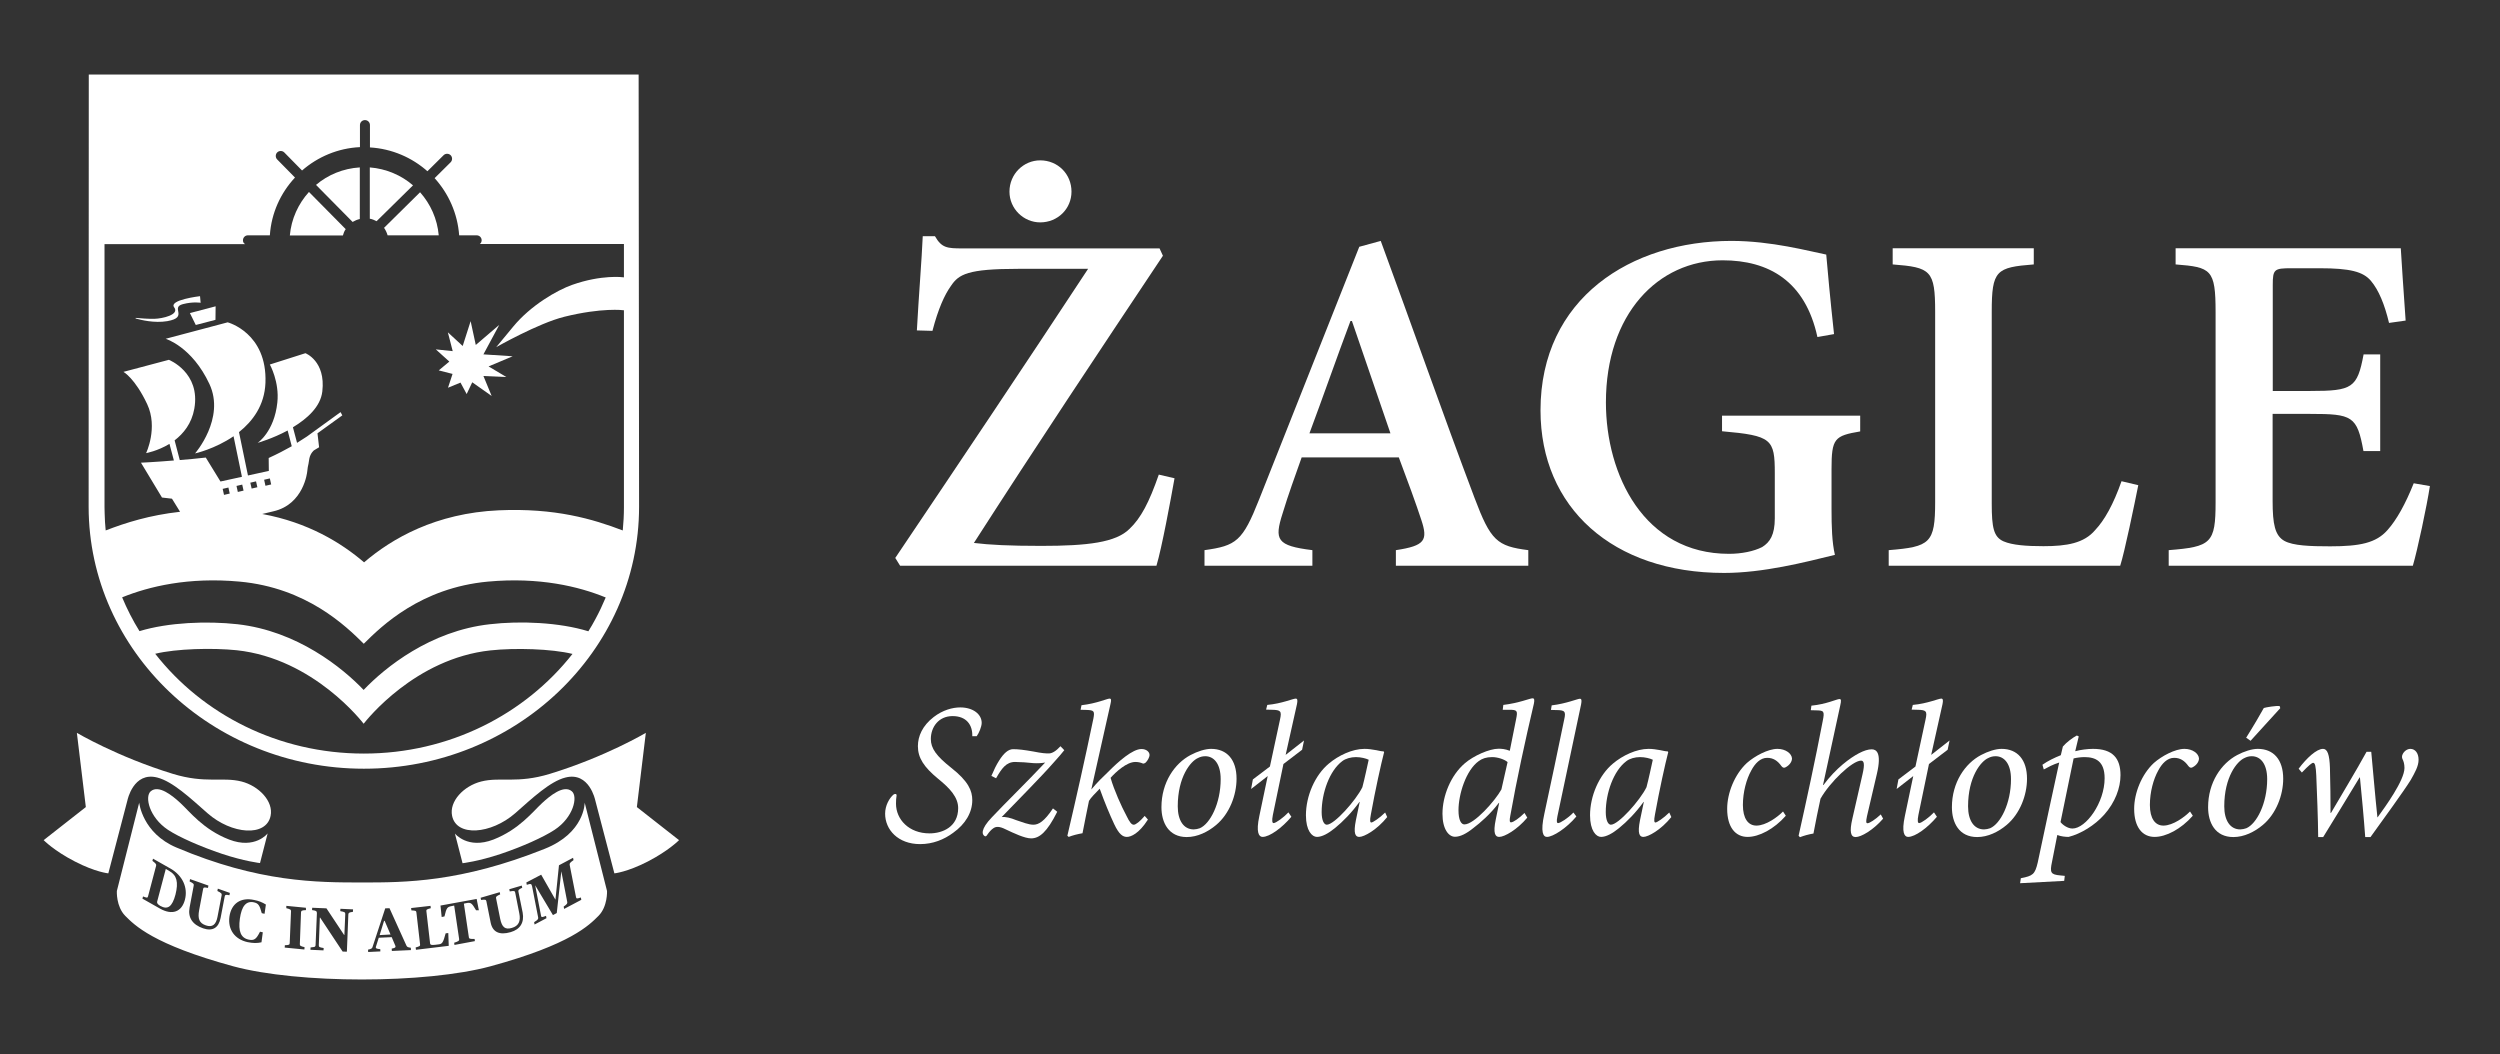
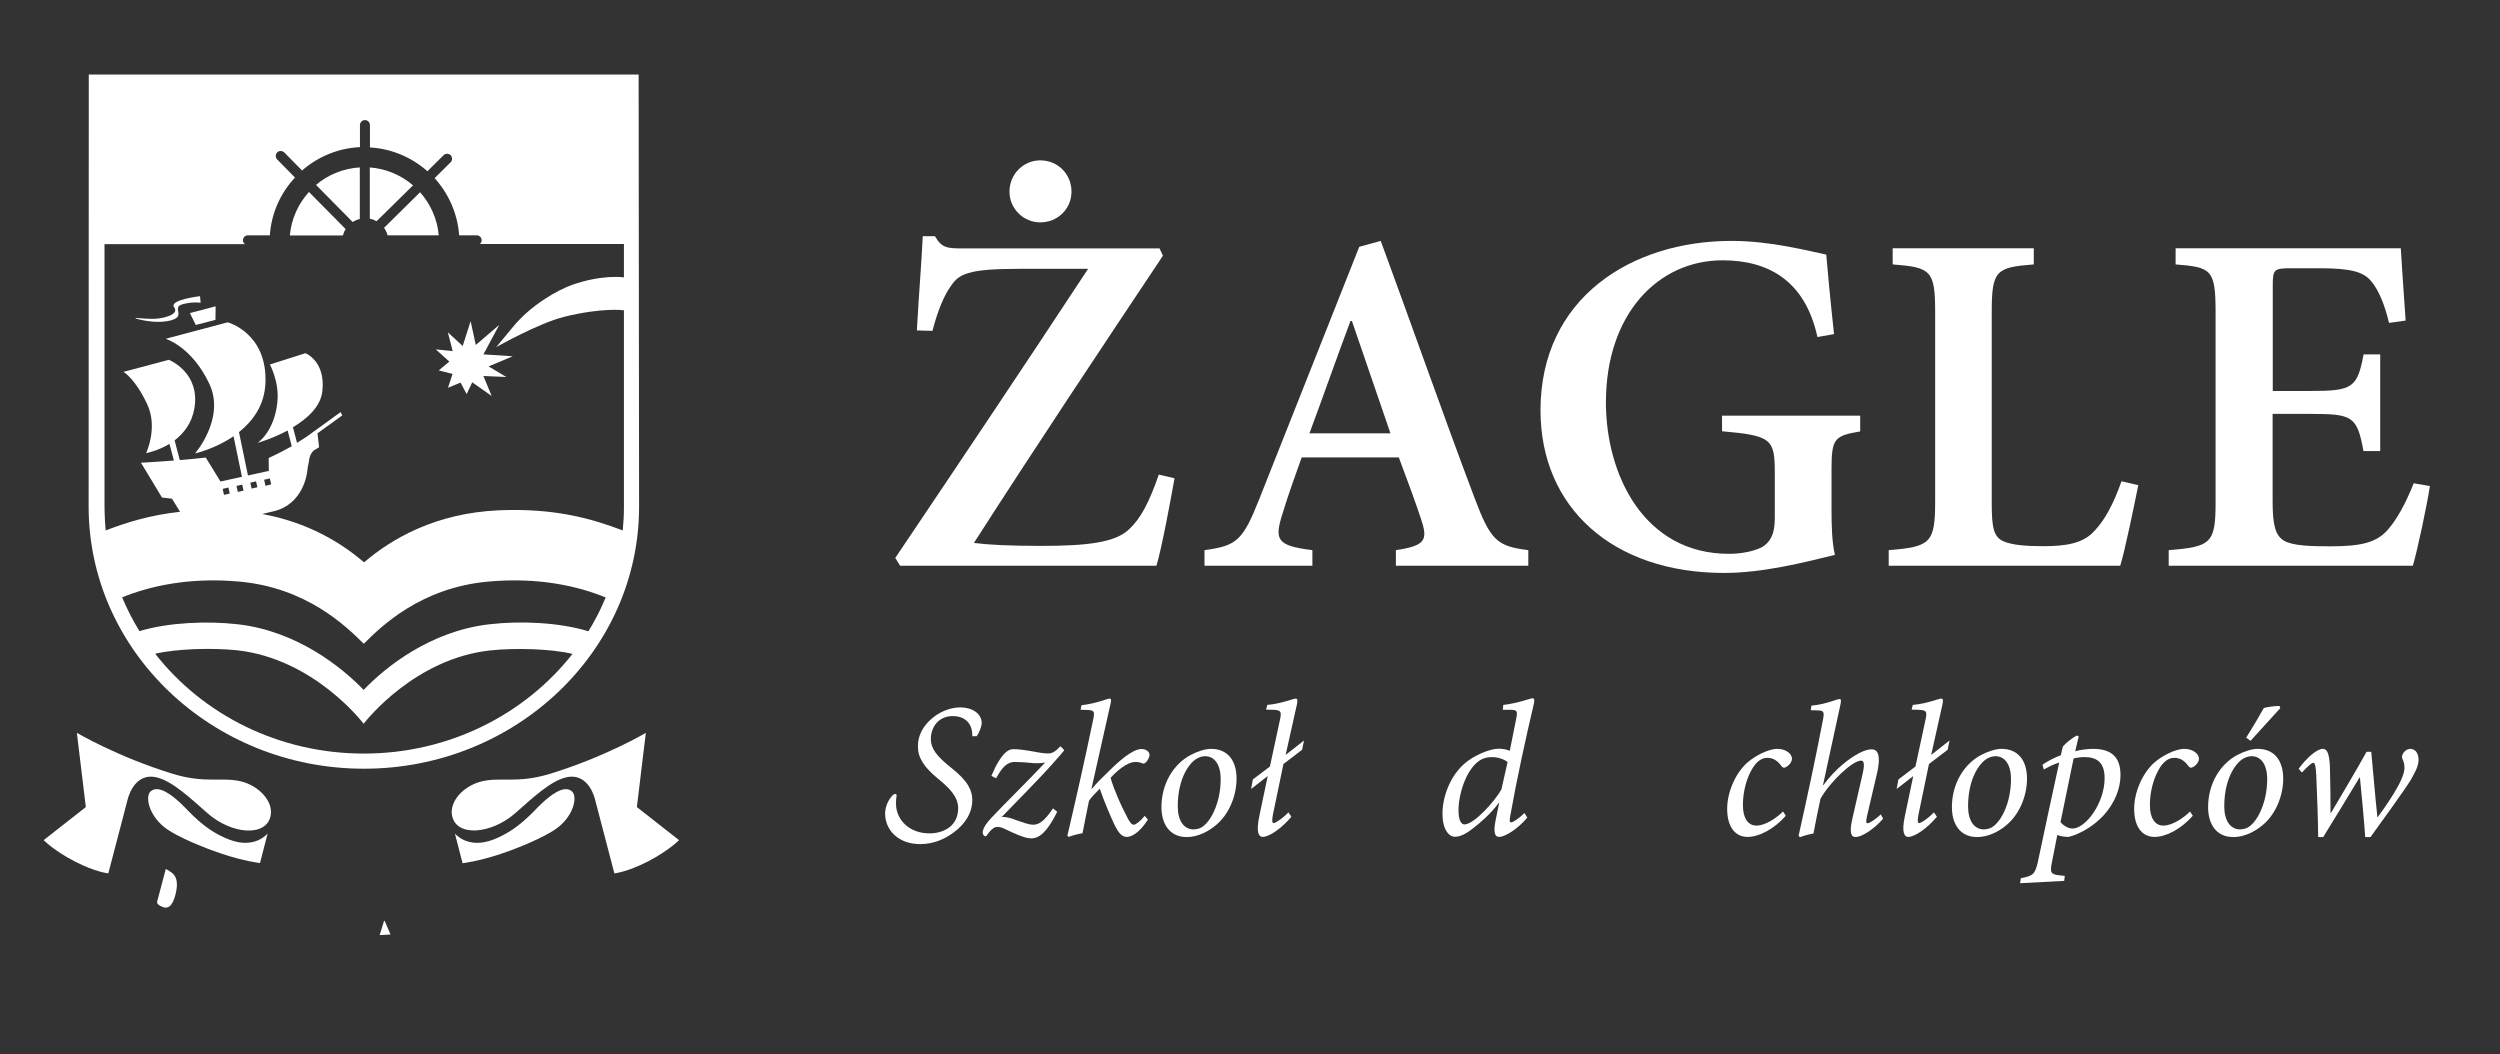
<svg xmlns="http://www.w3.org/2000/svg" version="1.1" id="Warstwa_1" x="0px" y="0px" viewBox="0 0 1700.9 717.4" style="enable-background:new 0 0 1700.9 717.4;" xml:space="preserve">
  <rect x="0" y="0" width="1700.9" height="717.4" fill="#333333" stroke="none" />
  <style type="text/css">
	.st0{fill:#FFFFFF;}
</style>
  <g>
    <path class="st0" d="M799.1,325.4c-2.6,14.6-8.6,47.2-12.3,59.5H612.4l-3.3-5.3C653,314.4,697.5,248,740.3,182.9h-47.5   c-34.5,0-40.5,3.7-45.8,11.6c-4.3,6-8.6,15.3-12.6,30.6l-10.6-0.3c1.3-23.9,3.3-47.9,4-64.1h8.3c4.6,8,8.3,8.3,18.6,8.3h134.2   l2.3,5c-43.2,64.8-85.7,128.6-128.6,195.4c10.6,1.3,23.9,2,45.8,2c31.6,0,50.8-2.3,60.1-11.6c7.7-7.3,13.3-17.9,19.9-36.9   L799.1,325.4z M729,130.4c0,11.6-9.3,20.9-21.3,20.9c-11.3,0-20.9-9.3-20.9-20.9c0-12,9.6-21.3,20.9-21.3   C719.7,109.1,729,118.4,729,130.4z" />
    <path class="st0" d="M949.7,384.9v-10.6c19.9-3,21.9-6.7,17.3-20.6c-3.6-11-9.3-26.6-15.3-42.5h-66.1c-4.3,12.3-9,24.9-13,38.2   c-5.7,17.9-4,21.9,20.3,24.9v10.6h-73.4v-10.6c21.6-3,25.9-6,37.2-34.6l68.1-171.8l14.6-4c21.3,57.8,42.2,117.6,63.8,174.8   c11,29.2,15.3,32.9,36.6,35.6v10.6H949.7z M919.8,218.4h-1c-9.6,25.6-18.6,51.5-27.9,76.4H946L919.8,218.4z" />
    <path class="st0" d="M1265.7,293.5c-17.6,3-19.6,4.7-19.6,25.6v27.2c0,12,0.3,22.6,2.3,31.2c-20.3,5-48.8,12.3-75.4,12.3   c-75.8,0-124.9-44.5-124.9-110.6c0-76.4,61.8-115.3,129.9-115.3c27.3,0,52.8,7,64.5,9.3c1,11.6,2.6,29.2,5.3,54.1l-11.3,2   c-8.3-38.2-33.2-52.2-64.5-52.2c-43.9,0-79.4,36.5-79.4,96.7c0,49.2,25.9,103,83.7,103c8.6,0,16.9-1.7,22.6-4.6   c5.3-3.3,8.6-8.3,8.6-19.6v-30.6c0-23.3-2-25.6-35.9-28.6v-10.6h94V293.5z" />
    <path class="st0" d="M1454.8,330.1c-2.6,13-9.3,45.5-12.3,54.8H1285v-10.6c28.2-2.3,31.6-4.7,31.6-32.9V212.1   c0-28.2-3-30.2-28.9-32.2v-11h96v11c-25.6,2-28.6,4-28.6,32.2v130.6c0,16.3,1.3,22.6,8,25.6c6,2.6,15.6,3.3,27.2,3.3   c15.9,0,27.6-2,35.2-11c6.3-6.7,12.3-17.3,17.9-33.2L1454.8,330.1z" />
    <path class="st0" d="M1653.2,330.7c-2,13.3-8.6,44.2-11.6,54.2h-166.1v-10.6c28.9-2.3,31.9-4.7,31.9-32.6V212.4   c0-29.2-3-30.6-27.2-32.5v-11h153.2c0.3,6.7,2,29.9,3.3,49.2l-11.3,1.6c-3-12.6-7-22.3-12.3-28.6c-5.3-6.3-14.3-8.6-34.9-8.6h-19.3   c-11.6,0-12.6,0.7-12.6,11.3V266h25.6c28.6,0,31.9-2,36.2-24.9h11.3v65.8H1608c-4.3-23.9-7.6-25.3-36.2-25.3h-25.6v59.2   c0,15.9,1.6,23.6,8,27.2c6,3.3,17.6,3.7,31.2,3.7c20.3,0,31.2-2.3,38.9-11c6.3-7,12.3-17.9,17.9-31.9L1653.2,330.7z" />
  </g>
  <g>
    <path class="st0" d="M661.5,501c0.3-7.8-4-13.8-13.4-13.8c-9.5,0-14.8,7.5-14.8,15.6c0,6.4,3.8,11.6,13.9,19.6   c11.7,9.2,14.3,15.6,14.3,22c0,8.4-4.7,16.3-13,22.2c-6.2,4.6-13.8,7.7-22.5,7.7c-15,0-23.8-9.8-23.8-20.7c0-5.7,3-10.7,5.7-13   c1.2-0.8,2.2-0.4,2.1,0.6c-0.3,1.7-0.4,3.6-0.4,5.6c0,10.7,8.8,20.2,22.8,20.2c9,0,19.5-4.5,19.5-17.2c0-7.3-5.5-13.4-13.7-20   c-9.6-7.9-13.7-14.2-13.7-22.1c0-6.8,3.1-14,10.8-19.9c6.1-4.7,12.8-6.5,18-6.5c8.8,0,14.6,4.7,14.6,10.5c0,2.6-1.8,6.9-3.4,9.1   H661.5z" />
    <path class="st0" d="M724.1,510.4c-1.6,2.1-4,4.8-7.5,8.7c-8.3,9.5-25.4,26.7-35.1,36.8c2.6-0.3,6,0.5,9.9,2.1   c4.2,1.4,8.4,3.1,11.7,3.1c3.5,0,7.4-2.2,13.3-11.1l2.9,2.3c-7,14-12.2,18.1-17.8,18.1c-4.3,0-11.7-3.5-17.4-6.2   c-4.2-2.1-6.4-1.9-8.1-0.8c-1.6,1-3,2.7-4.2,4.4c-0.5,0.8-0.9,1.3-1.6,1.2c-2.2-1-3.3-4.7,4.7-13c9-9.6,24.1-24.3,36.2-37.2   c-2.2,0.4-5.1,0.6-8.1,0.4c-3.4-0.4-9.1-0.8-12.4-0.8c-6,0-9.1,4.4-12.9,11.1l-3.2-1.6c1.8-4.2,3.2-7.2,5.3-10.5   c3.1-4.9,6.2-7.7,9.5-7.7c3.6,0,7.5,0.5,13.8,1.6c6,1.2,8.2,1.3,10.5,1.3c2.1,0,4.7-1.4,7.9-4.9L724.1,510.4z" />
    <path class="st0" d="M781,557.6c-6.1,9.6-11.6,11.8-14.3,11.8c-2.7,0-5.3-1.6-8.6-8.6c-3.1-6.6-6.6-15-9.9-24.2   c-3.4,3.5-6,6.1-7.3,8.3c-1.4,7-3,14.6-4.4,22c-3.4,0.6-6.6,1.4-9.4,2.5l-0.9-0.8c6.2-26.5,12.1-52.7,17.7-79.7   c1-5.2,0.4-5.7-4.7-5.9l-4-0.1l0.6-3.1c10.5-1.2,17.4-4.5,19.1-4.5c1.3,0,1.2,1.2,0.6,3.8c-4.4,19.4-8.6,38.5-13,57.9h0.1   c4-4.8,7.4-8.1,11.2-11.7c7.3-7.4,16.8-15.7,22.8-15.7c3.5,0,5.5,2.1,5.5,4c0,1.6-1.3,3.9-2.6,5.2c-0.8,0.6-1.6,0.9-2.1,0.6   c-1.2-0.5-2.7-1-4.9-1c-6,0-13.3,6.8-16.9,10.8c2.3,8.2,7.6,19.9,10.7,25.6c2.3,4.8,3.6,6.3,5.1,6.3c1.3,0,4.2-2.2,7.4-6L781,557.6   z" />
    <path class="st0" d="M790.2,549.2c0-16.9,9-29.8,19.8-35.5c4.7-2.5,10-4.2,14-4.2c10.8,0,17.3,7.4,17.3,20.3   c0,11.2-4.8,23.9-13.9,31.5c-5.6,4.7-12.7,8.2-20,8.2C795.1,569.5,790.2,559.7,790.2,549.2z M816.3,563.5c7-3,14.2-16.8,14.2-33.4   c0-10.5-4.6-15.6-10.5-15.6c-2,0-3.5,0.5-4.9,1.2c-5.1,2.2-13.8,12.9-13.8,32.9c0,9.6,4,15.7,10.9,15.7   C813.7,564.2,815,564,816.3,563.5z" />
    <path class="st0" d="M885.9,510.1l-12.7,9.7l-7.2,34.7c-0.8,4-0.4,5.5,0.5,5.5c1.6,0,6.9-3.9,10.1-7.3l2,3   c-6.3,7.5-14.8,13.7-19.6,13.7c-2.5,0-4.6-3-2.2-14.2l5.7-27.2l-11.3,8.8l1.2-6.5l11.6-8.8l6.9-32.1c1.2-5.6,0.5-6.4-5.7-6.5   l-3.8-0.1l0.8-3.2c10-0.9,17.4-4.3,19.4-4.3c1.2,0,1.3,1.3,0.8,3.8l-7.7,34.5l12.5-9.8L885.9,510.1z" />
-     <path class="st0" d="M943.8,555.9c-7,8.7-15.7,13.5-19,13.5c-2.5,0-4.2-1.9-2.3-11.4l2.6-12.4h-0.2c-5.1,7.1-11.2,13.4-16.8,17.9   c-4.3,3.5-8.6,5.9-12.1,5.9c-3.4,0-7.5-4.3-7.5-14.7c0-13.1,6.1-27.3,15.6-35.2c6.5-5.5,16-10,24.2-10c2.7,0,5.3,0.4,8.1,0.9   c1.8,0.4,3.5,0.8,4.9,0.8l0.4,0.5c-2.1,8.1-6,25.7-9,42.3c-0.9,4.6-0.5,5.6,0.3,5.6c1,0,5.6-3,9.4-6.8L943.8,555.9z M926.9,535.6   c1.4-5.2,3.4-14.6,4.3-18.7c-1.8-0.9-5.3-1.8-8.7-1.8c-3.4,0-7,1-9.2,2.7c-8.8,6.5-14.1,21.8-14.1,34.7c0,5.9,1.7,8.6,3.5,8.6   C907.8,561.1,922.5,544.6,926.9,535.6z" />
    <path class="st0" d="M1039.1,556.3c-6.9,8.2-15.5,13.1-19.1,13.1c-2.6,0-4.4-2.1-2.3-12.1l2.3-11.1l-0.3,0.1   c-5.9,7.8-12.6,13.5-17.2,17c-4.8,3.9-9,6-12.6,6c-4.3,0-8.5-5.2-8.5-15.6c0-12.2,5.6-26.1,15.1-34.3c6.1-5.3,16.9-10,23-10   c1.8,0,4.4,0.1,7.7,1.4l4.3-21.5c1.2-5.9,0.8-6.4-4.9-6.4h-4.2l0.4-3.3c10.9-1.3,18-4.5,19.9-4.5c1.2,0,1.4,1,0.9,3.6   c-6.1,26-11.6,51.3-16.1,76.5c-0.6,3.1-0.4,4.3,0.5,4.3c1.6,0,5.7-2.9,9.2-6.4L1039.1,556.3z M1021.5,537.1l4.2-18.6   c-2-1.8-6.6-3.4-10.5-3.4c-4,0-6.8,1-9.1,2.7c-8.7,6.2-13.8,22.6-13.8,33.5c0,6.6,1.8,9.6,4,9.6   C1002.9,561,1017.2,544.9,1021.5,537.1z" />
-     <path class="st0" d="M1072.5,555.5c-6.8,8.1-16,13.9-20,13.9c-2.5,0-4.6-3-1.8-15.7c4.6-21.3,9.1-42.7,13.5-64.1   c1.3-5.6,0.5-6.5-5.5-6.5l-3.5-0.1l0.5-3.1c10.1-1.2,17.6-4.5,19.2-4.5c1.2,0,1.3,1.2,0.8,3.9c-5.3,25.1-10.7,50.3-16.1,76.1   c-0.8,3.8-0.3,4.6,0.5,4.6c1.4,0,6.8-3.4,10.4-7.2L1072.5,555.5z" />
-     <path class="st0" d="M1137.1,555.9c-7,8.7-15.7,13.5-19,13.5c-2.5,0-4.2-1.9-2.3-11.4l2.6-12.4h-0.2c-5.1,7.1-11.2,13.4-16.8,17.9   c-4.3,3.5-8.6,5.9-12.1,5.9c-3.4,0-7.5-4.3-7.5-14.7c0-13.1,6.1-27.3,15.6-35.2c6.5-5.5,16-10,24.2-10c2.7,0,5.3,0.4,8.1,0.9   c1.8,0.4,3.5,0.8,4.9,0.8l0.4,0.5c-2.1,8.1-6,25.7-9,42.3c-0.9,4.6-0.5,5.6,0.3,5.6c1,0,5.6-3,9.4-6.8L1137.1,555.9z M1120.2,535.6   c1.4-5.2,3.4-14.6,4.3-18.7c-1.8-0.9-5.3-1.8-8.7-1.8c-3.4,0-7,1-9.2,2.7c-8.8,6.5-14.1,21.8-14.1,34.7c0,5.9,1.7,8.6,3.5,8.6   C1101.1,561.1,1115.8,544.6,1120.2,535.6z" />
    <path class="st0" d="M1215,555c-8.1,9.2-18.3,14.4-26,14.4c-8.3,0-13.9-6.6-13.9-19.1c0-10.8,5.1-23.5,13.4-31.2   c5.3-4.7,14.4-9.6,20.8-9.6c5.6,0,9.7,3.2,9.9,6.5c0,1.9-1.3,4.4-4.3,6c-1,0.6-2,0.4-2.9-0.8c-2.7-3.8-5.7-5.6-9.7-5.6   c-4.7,0-8.3,3.9-10.8,8.6c-3.3,5.9-5.7,14.7-5.7,23.5c0,9.2,3.6,14,9.2,14c6.6,0,14.6-6,18.1-9.6L1215,555z" />
    <path class="st0" d="M1281.2,557c-6.9,7.9-15,12.5-18.7,12.5c-3.4,0-4.3-3.6-2.2-12.6l6.9-30.2c1.6-6.9,1-9.2-1-9.2   c-6,0-21.2,14.6-27.6,25.9c-1.3,5.7-3.6,17.3-4.8,23.7c-3,0.5-6.4,1.4-9.2,2.5l-0.9-1c5.6-25.1,11.3-51.4,16.4-78   c1.4-6.8,0.8-7.2-4.3-7.3l-3.8-0.1l0.4-3.1c10.3-1,17.3-4.5,19.1-4.5c1.2,0,1.3,1,0.5,4.5l-11.7,54h0.3   c8.6-11.6,18.2-18.5,24.1-21.6c3.4-1.8,6.4-2.7,8.7-2.7c3.2,0,6.9,2.3,3.6,16.5l-6.8,29.1c-0.8,3.8-0.6,4.7,0.4,4.7   c1.3,0,5.3-2.5,9-6L1281.2,557z" />
    <path class="st0" d="M1325.1,510.1l-12.7,9.7l-7.2,34.7c-0.8,4-0.4,5.5,0.5,5.5c1.6,0,6.9-3.9,10.1-7.3l2,3   c-6.3,7.5-14.8,13.7-19.6,13.7c-2.5,0-4.6-3-2.2-14.2l5.7-27.2l-11.3,8.8l1.2-6.5l11.6-8.8l6.9-32.1c1.2-5.6,0.5-6.4-5.7-6.5   l-3.8-0.1l0.8-3.2c10-0.9,17.4-4.3,19.4-4.3c1.2,0,1.3,1.3,0.8,3.8l-7.7,34.5l12.5-9.8L1325.1,510.1z" />
    <path class="st0" d="M1328,549.2c0-16.9,9-29.8,19.8-35.5c4.7-2.5,10-4.2,14-4.2c10.8,0,17.3,7.4,17.3,20.3   c0,11.2-4.8,23.9-13.9,31.5c-5.6,4.7-12.7,8.2-20,8.2C1332.8,569.5,1328,559.7,1328,549.2z M1354,563.5c7-3,14.2-16.8,14.2-33.4   c0-10.5-4.6-15.6-10.5-15.6c-2,0-3.5,0.5-4.9,1.2c-5.1,2.2-13.8,12.9-13.8,32.9c0,9.6,4,15.7,10.9,15.7   C1351.4,564.2,1352.7,564,1354,563.5z" />
    <path class="st0" d="M1411.9,511.1c3.6-1,8.6-1.6,12.1-1.6c13.4,0,18.7,6.4,18.7,17.9c0,8.6-3.6,18.5-11.1,26.9   c-6.5,7.3-15.9,13-24.2,15.1c-2.1,0-5.2-0.3-7.7-1.3l-3.6,18.3c-1.6,7.4-0.8,8.6,5.6,9.2l3.1,0.3l-0.4,3.4l-30,1.6l0.5-3.4   c8.2-1.6,9.6-2.6,11.5-10.7c4.8-22.8,9.7-45.5,14.6-68c-4.2,1.3-7.5,3.1-10.5,4.7l-0.9-3.2c3.5-2.5,8.2-4.8,12.5-6.5l1.4-5.9   c2.5-2.9,6.5-5.9,9.5-7.5l1.3,0.6L1411.9,511.1z M1401.9,559.3c1.4,1.9,4.9,4.4,8.1,4.4c9.2,0,21.9-17.6,21.9-34.2   c0-11.6-6.1-14.4-13.7-14.4c-2.1,0-4.9,0.3-7.4,0.9L1401.9,559.3z" />
    <path class="st0" d="M1491.9,555c-8.1,9.2-18.3,14.4-26,14.4c-8.3,0-13.9-6.6-13.9-19.1c0-10.8,5.1-23.5,13.4-31.2   c5.3-4.7,14.4-9.6,20.8-9.6c5.6,0,9.7,3.2,9.9,6.5c0,1.9-1.3,4.4-4.3,6c-1,0.6-2,0.4-2.9-0.8c-2.7-3.8-5.7-5.6-9.7-5.6   c-4.7,0-8.3,3.9-10.8,8.6c-3.3,5.9-5.7,14.7-5.7,23.5c0,9.2,3.6,14,9.2,14c6.6,0,14.6-6,18.1-9.6L1491.9,555z" />
    <path class="st0" d="M1502.3,549.2c0-16.9,9-29.8,19.8-35.5c4.7-2.5,10-4.2,14-4.2c10.8,0,17.3,7.4,17.3,20.3   c0,11.2-4.8,23.9-13.9,31.5c-5.6,4.7-12.7,8.2-20,8.2C1507.1,569.5,1502.3,559.7,1502.3,549.2z M1528.3,563.5   c7-3,14.2-16.8,14.2-33.4c0-10.5-4.6-15.6-10.5-15.6c-2,0-3.5,0.5-4.9,1.2c-5.1,2.2-13.8,12.9-13.8,32.9c0,9.6,4,15.7,10.9,15.7   C1525.7,564.2,1527,564,1528.3,563.5z M1531.2,504l-3-2.1c4.3-6.8,10.7-17.7,12-20.2c1.4-0.5,8.8-1.7,10.8-1.3l0.4,1.4L1531.2,504z   " />
    <path class="st0" d="M1617.6,556.1c5.3-7.3,18.3-25.2,18.3-33.6c0-2.7-0.6-4.6-1.3-6c-0.5-0.9-0.5-2.2,0-3.2   c0.9-2.1,3.1-3.8,5.3-3.8c3.3,0,5.6,2.9,5.6,7.4c0,4.4-2.5,8.7-5.3,13.7c-4.4,7.2-20.2,28.9-27.4,38.9h-3.6   c-1-13.8-2.3-27.4-3.6-40.6h-0.2c-8.3,13.9-17.8,29.1-24.8,40.6h-3.4c-0.1-12.6-0.8-29.4-1.3-41.9c-0.3-6.2-0.8-8.6-2.1-8.6   c-0.9,0-2.9,1.6-7.7,6.6l-2.2-2.6c5.5-7.3,12.2-13.5,16.6-13.5c3,0,4.4,3.9,4.7,12.9c0.3,10.4,0.4,22.1,0.4,30.7h0.3   c7.8-13.4,16.5-27.6,24.2-41.6h3.2c1.4,14.6,2.6,29.7,4.2,44.6H1617.6z" />
  </g>
  <g>
    <path class="st0" d="M235.2,155.9l-25-25.3c-7.2,8-12,18.2-13,29.6h36.1C233.7,158.6,234.3,157.2,235.2,155.9z" />
    <path class="st0" d="M244.8,149v-35.1c-11.3,0.7-21.7,5-29.8,11.9l24.9,25.2C241.4,150.1,243.1,149.4,244.8,149z" />
    <path class="st0" d="M263.7,160.1h34.8c-1-11.2-5.6-21.3-12.7-29.3l-24.5,24.2C262.4,156.6,263.2,158.3,263.7,160.1z" />
    <path class="st0" d="M247.6,523c103.2,0,187.2-80,187.2-178.2c0-61.5-0.3-294.1-0.3-294.1H60.4c0,0-0.1,232.6-0.1,294.1   C60.4,443,144.4,523,247.6,523z M83.1,406.4c18.3-7.4,45.1-13.9,79.9-10.7c45.6,4.2,72.3,30.2,84.5,42.3v0c0,0,0,0,0,0s0,0,0,0v0   c0,0,0,0,0,0c12.2-12.2,38.9-38.1,84.5-42.3c34.9-3.2,61.8,3.3,80.1,10.8c-2.1,5-4.4,9.9-7,14.7c-1.5,2.8-3.1,5.6-4.8,8.3   c-19.8-6.1-46.4-7.2-67-4.8c-40.5,4.5-71.3,29.4-85.8,44.6c0,0-0.1,0.1-0.1,0.1c-14.4-15.1-45.2-40.1-85.8-44.7   c-20.6-2.3-47-1.3-66.7,4.7C90.3,422,86.4,414.3,83.1,406.4z M164.8,329.7l0.9,4.1l-3.9,0.9l-0.9-4.1L164.8,329.7z M170.3,328.4   l3.9-0.9l0.9,4l-3.9,0.9L170.3,328.4z M151.5,332.6l3.9-0.9l0.9,4.1l-3.9,0.9L151.5,332.6z M161.1,442.4   c52.6,5.7,85.9,49.5,86.3,50l0,0v0c0,0,0-0.1,0.1-0.1c1.9-2.4,34.9-44.3,86.2-49.8c16.7-1.8,41.5-1.1,55.8,2.4   c-32.3,41.1-83.9,67.8-141.9,67.8c0,0-0.1,0-0.1,0c-58.1,0-109.7-26.7-141.9-67.9C120,441.3,144.6,440.7,161.1,442.4z M165.3,163.5   c0-1.9,1.5-3.4,3.4-3.4h14.9c1-15.1,7.3-28.8,17.1-39.3l-12.1-12.3c-1.3-1.3-1.3-3.5,0-4.8c1.3-1.3,3.5-1.3,4.8,0l12.1,12.3   c10.7-9.3,24.4-15.2,39.4-15.9V85.1c0-1.9,1.5-3.4,3.4-3.4c1.9,0,3.4,1.5,3.4,3.4v15.2c15,0.9,28.6,6.9,39.1,16.2l11-10.9   c1.3-1.3,3.5-1.3,4.8,0c1.3,1.3,1.3,3.5,0,4.8l-10.9,10.8c9.5,10.5,15.6,24,16.7,38.9h11.9c1.9,0,3.4,1.5,3.4,3.4   c0,1-0.5,1.9-1.2,2.5h98c0,7.7,0,15.2,0,22.7c-0.5-0.1-15.1-2-35.2,5.1c-10.2,3.6-28.2,13.9-40.2,28.5   c-7.9,9.5-11.5,13.9-11.5,13.9s28.6-16.3,46.4-20.7c25.5-6.3,40.1-4.5,40.5-4.4c0,59.1,0,108.3,0,134.1c0,5.3-0.3,10.5-0.8,15.7   c-20.4-7.8-46.1-15.4-84.4-13.7c-42.8,1.9-72.7,19.2-91.6,35.4c0,0,0,0,0,0c-15.5-13.3-38.2-27.2-69.3-32.9   c2.7-0.7,5.3-1.3,7.5-1.8C206.8,343.2,209,321,209,321l0.4-3.2c0.9-3.8,0.6-3.8,1.1-6c0.8-3.6,3.1-5.4,3.1-5.4l3.5-2.1l-1.1-9.5   l16.9-12.2l-1.2-2.2L208.8,297l-6.4,4.1c-0.1,0.1-0.2,0.1-0.3,0.2l-2.8-10.6c9.6-5.8,18.8-13.9,20-24.4c2.4-20.7-11.5-26-11.5-26   l-24.2,7.7c0,0,6.6,11.8,5.1,25.8c-2.1,20-13.4,27.5-13.4,27.5s10-2.8,20.4-8.4l2.8,10.7c-4.6,2.6-10,5.4-15.7,8l0.1,8.8l-14.2,3.1   l-6.1-29.5c9.3-7.4,17.4-18.2,18-33.5c1.3-34.1-25.7-41.2-25.7-41.2l-42.2,11.2c0,0,17.9,5.3,29.8,30.8   c10.9,23.4-9.8,47.2-9.8,47.2s13.5-3,26.2-11.7l5.7,27.6l-14.6,3.2l-10-16.3c-6.2,0.7-12.2,1.3-17.7,1.7l-3.5-13.4   c6-4.6,11.6-11.4,13.4-21.5c4.4-24.7-17.3-33.3-17.3-33.3l-30.9,8.2c0,0,7.8,4.3,16.1,21.9c7.6,16.1-0.7,33.4-0.7,33.4   s7.8-1.4,15.9-6.3l3,11.3c-13.3,1.1-22.4,1.5-22.4,1.5l14.3,23.7l6.8,0.8l5.5,8.9c-20.7,2.3-36.9,7.4-50.6,12.7   c-0.4-3.8-0.6-7.6-0.7-11.4c0-1.4-0.1-2.8-0.1-4.3c0-32.1,0-100.4,0-179.1h95.7C165.7,165.5,165.3,164.6,165.3,163.5z M179.7,326.4   l3.9-0.9l0.9,4.1l-3.9,0.9L179.7,326.4z" />
    <path class="st0" d="M281,126.1c-8-6.9-18.2-11.3-29.4-12.2v34.9c1.6,0.3,3.2,0.9,4.6,1.7L281,126.1z" />
    <polygon class="st0" points="296.5,237.7 305.7,246 298.5,252 307.9,254.4 304.8,263.8 313.3,260.3 317.5,268.1 321.3,260.1    334.5,269.4 328.9,255.8 344.5,256.5 332.4,249.3 348.8,242.4 328.9,241.1 339.7,221 323.7,234.7 320.2,218.5 314.8,235.4    304.7,226.1 308,238.9  " />
    <polygon class="st0" points="261.3,626.5 258.3,636.2 265.7,635.8 261.7,626.5  " />
    <path class="st0" d="M115.2,592.6l-2.4-1.4l-5.9,22.3c-0.2,0.9,0.4,1.8,2.1,2.8c5.1,2.9,8.2,0.6,10.4-7.7   C121.5,600.2,120.3,595.5,115.2,592.6z" />
-     <path class="st0" d="M397.8,546.1c0,0,0.2,20.5-27.2,31.4c-57.2,22.9-95.3,22.9-124.1,22.9c-30.7,0-70.4,0-126.5-23.8   c-23.2-9.8-25.3-30.5-25.3-30.5l-15.2,60.1c0,0-0.6,10.5,5.7,16.9c6.3,6.3,18.8,19.4,73.4,34.3c22.1,6,54.9,9,87.6,9   c32.7,0,65.5-3,87.6-9c54.6-14.9,67.1-28,73.4-34.3c6.3-6.3,5.8-16.9,5.8-16.9L397.8,546.1z M125.8,612.2c-2.2,8.3-8.7,10.6-16.9,6   l-12-6.8l0.4-1.5c2.6,1,3.1,1.1,3.4,0l5.5-20.8c0.3-1-0.1-1.6-2.5-3.4l0.4-1.5l12,6.8C124.2,595.7,128,603.9,125.8,612.2z    M152.9,609.8l-2.8,14.7c-1.3,6.8-5.5,9.3-11.9,7.1c-7.3-2.5-10.5-7.4-9.2-14.2l2.8-14.9c0.2-1.1-0.2-1.5-2.8-2.8l0.3-1.6l12.5,4.4   l-0.3,1.6c-2.6-0.5-3.1-0.4-3.3,0.7l-2.7,14.4c-1.1,5.9,0.1,8.9,4.6,10.4c4.3,1.5,6.9-0.4,7.9-5.9l2.8-14.6   c0.2-1.1-0.2-1.6-2.9-2.9l0.3-1.6l8.2,2.9l-0.3,1.6C153.7,608.6,153.2,608.7,152.9,609.8z M180,621.7l-1.9-0.4   c-1.5-5.6-2.4-6.7-5.4-7.4c-5.2-1.1-8.3,2.5-9.5,11.1c-1.2,8.7,0.7,13.2,6.1,14.3c3.6,0.7,5-0.2,7.6-5.4l1.9,0.4l-0.9,6.8   c-3,0.7-5.9,0.6-9.4-0.1c-8.8-1.9-13.6-8.6-12.4-17.4c1.3-8.9,7.7-13.3,16.8-11.3c3.1,0.6,5.4,1.5,8,3.1L180,621.7z M208.2,619.2   c-2.8,0.1-3.3,0.4-3.4,1.5l-0.8,21.6c-0.1,1.1,0.5,1.5,3.2,2.1l-0.1,1.6l-13.4-1.3l0.1-1.6c2.7-0.1,3.3-0.3,3.3-1.4L198,620   c0-1.1-0.4-1.4-3.2-2.1l0-1.6l13.3,1.3L208.2,619.2z M240.1,620.4c-2.5,0.3-3,0.6-3.1,1.7l-1,25.4l-2.9-0.1l-15.3-23.1h-0.2   l-0.7,18.8c0,1.2,0.3,1.4,3.3,1.9l-0.1,1.6l-8.9-0.4l0.1-1.6c1.9-0.2,2.1-0.2,2.4-0.3c0.7-0.2,1-0.6,1-1.4l0.9-21.6   c0-1.3-0.5-1.7-2.6-2l-0.7-0.1l0.1-1.6l9.7,0.4l12,18.1h0.2l0.6-14.3c0-1.1-0.5-1.4-3.4-1.9l0.1-1.6l8.6,0.4L240.1,620.4z    M266.6,647l-0.1-1.6c2-0.4,2.6-0.7,2.6-1.4c0-0.2-0.1-0.3-0.1-0.5l-2.5-5.9l-8.8,0.4l-2,6.3c0,0.1,0,0.3,0,0.4   c0,0.5,0.7,0.8,2.3,1l0.7,0l0.1,1.6l-8.3,0.4l-0.1-1.6c2-0.4,2.7-0.8,3-1.6l8.7-26.5l2.9-0.1l11.5,25.4c0.5,1,0.9,1.2,3,1.5   l0.1,1.6L266.6,647z M283,646.2l-0.2-1.6c2.6-0.7,3.2-1,3-2.1l-2.5-21.7c-0.1-1.1-0.6-1.3-3.4-1.4l-0.2-1.6l13.2-1.5l0.2,1.6   c-2.7,0.7-3.2,1-3,2.1l2.5,21.7c0.1,1.2,0.9,1.4,3.5,1.1l2.4-0.3c2.4-0.3,3-1.2,4.7-7.5l1.8-0.2l0.3,8.7L283,646.2z M323.9,619.3   c-3-5.1-3.6-5.5-6.9-4.8l-1.4,0.3l3.4,22.9c0.1,1,0.9,1.2,3.9,1.1l0.2,1.5l-13.9,2.6l-0.2-1.5c2.9-0.9,3.5-1.4,3.4-2.4l-3.4-22.9   l-1.4,0.3c-3.4,0.6-3.8,1.2-5.2,7.1l-1.9,0.4l-0.8-7.8l24.6-4.5l1.5,7.7L323.9,619.3z M347.4,634.2c-7.6,2.2-12.3,0-13.6-6.6   l-2.9-14.5c-0.2-1-0.8-1.2-3.6-0.8l-0.3-1.5l13-3.8l0.3,1.5c-2.6,1.2-3,1.6-2.8,2.6l2.8,14c1.2,5.8,3.4,7.6,8,6.2   c4.5-1.3,6.1-4.5,5-9.9l-2.8-14.2c-0.2-1.1-0.8-1.2-3.7-0.7l-0.3-1.5l8.5-2.5l0.3,1.5c-2.4,1.1-2.8,1.6-2.6,2.6l2.9,14.3   C356.8,627.6,354,632.3,347.4,634.2z M383.8,618.4l-0.3-1.6c2.3-1.6,2.7-2.2,2.4-3.3l-4-20.7l-3.1,28.4l-2.6,1.4l-12.1-20.3l4,20.7   c0.2,1.2,0.6,1.2,3.4,0.1l0.3,1.6l-8.1,4.3l-0.3-1.6c1.7-1.1,1.8-1.2,2.1-1.5c0.6-0.6,0.8-1.1,0.6-1.9l-4.1-21   c-0.4-1.8-0.9-1.9-3.6-1l-0.3-1.6l10.1-5.3l9.7,17l2.4-23.4l9.6-5.1l0.3,1.6c-2.4,1.7-2.8,2.2-2.6,3.3l4.3,21.9   c0.2,1.1,0.8,1.1,3.3,0.2l0.3,1.6L383.8,618.4z" />
    <path class="st0" d="M107,529c10.5,2.7,22.4,13.9,34.2,24.3c16.4,14.4,39.9,16.3,42.9,1.8c2.1-9.9-8-20.4-19.8-23.4   c-13.1-3.3-24.5,1.6-46.7-5.2c-37.8-11.6-65.3-27.9-65.3-27.9l6.1,50.5l-28.7,22.5c0,0,7,7.2,21.2,14.5c14.1,7.3,22.8,8.1,22.8,8.1   l13-49.7C86.7,544.5,90.7,524.8,107,529z" />
    <path class="st0" d="M155.9,571.2c-17.6-6.8-26.8-19-33.1-24.8c-5.3-4.9-14.8-12.8-20.3-8c-4.1,3.6-1.1,17.6,11.8,26.2   c7.6,5,22.1,11.4,36.7,16.3c15.3,5.1,25.9,6.3,25.9,6.3l5.2-20.2C182.1,567.1,173.5,578,155.9,571.2z" />
    <path class="st0" d="M433.3,549.1l6.1-50.5c0,0-27.4,16.3-65.3,27.9c-22.2,6.8-33.7,1.9-46.7,5.2c-11.9,3-21.9,13.5-19.8,23.4   c3,14.4,26.5,12.5,42.9-1.8c11.8-10.4,23.8-21.7,34.2-24.3c16.3-4.2,20.3,15.5,20.3,15.5l13,49.7c0,0,8.6-0.8,22.8-8.1   c14.1-7.3,21.2-14.5,21.2-14.5L433.3,549.1z" />
    <path class="st0" d="M377.3,564.6c12.9-8.5,16-22.6,11.8-26.2c-5.5-4.8-15,3.1-20.3,8c-6.3,5.8-15.5,17.9-33.1,24.8   c-17.6,6.8-26.2-4.1-26.2-4.1l5.2,20.2c0,0,10.6-1.2,25.9-6.3C355.2,576.1,369.7,569.6,377.3,564.6z" />
    <polygon class="st0" points="133.2,221.1 146.6,217.6 146.7,208.4 129.2,213  " />
    <path class="st0" d="M92.7,216.8c2.9,0.8,12.3,3.2,21.1,1.7c14.9-2.6,1.7-9.3,10.7-11.6c7-1.8,12-0.9,12-0.9l-0.4-4.5   c0,0-21.5,2.5-17.6,7.6c3.9,5.1-8.3,7.7-13.4,7.8c-4.1,0.1-9.4-0.3-12.5-0.6c-0.5-0.1-0.4,0.2-0.4,0.2S92.1,216.6,92.7,216.8z" />
  </g>
</svg>